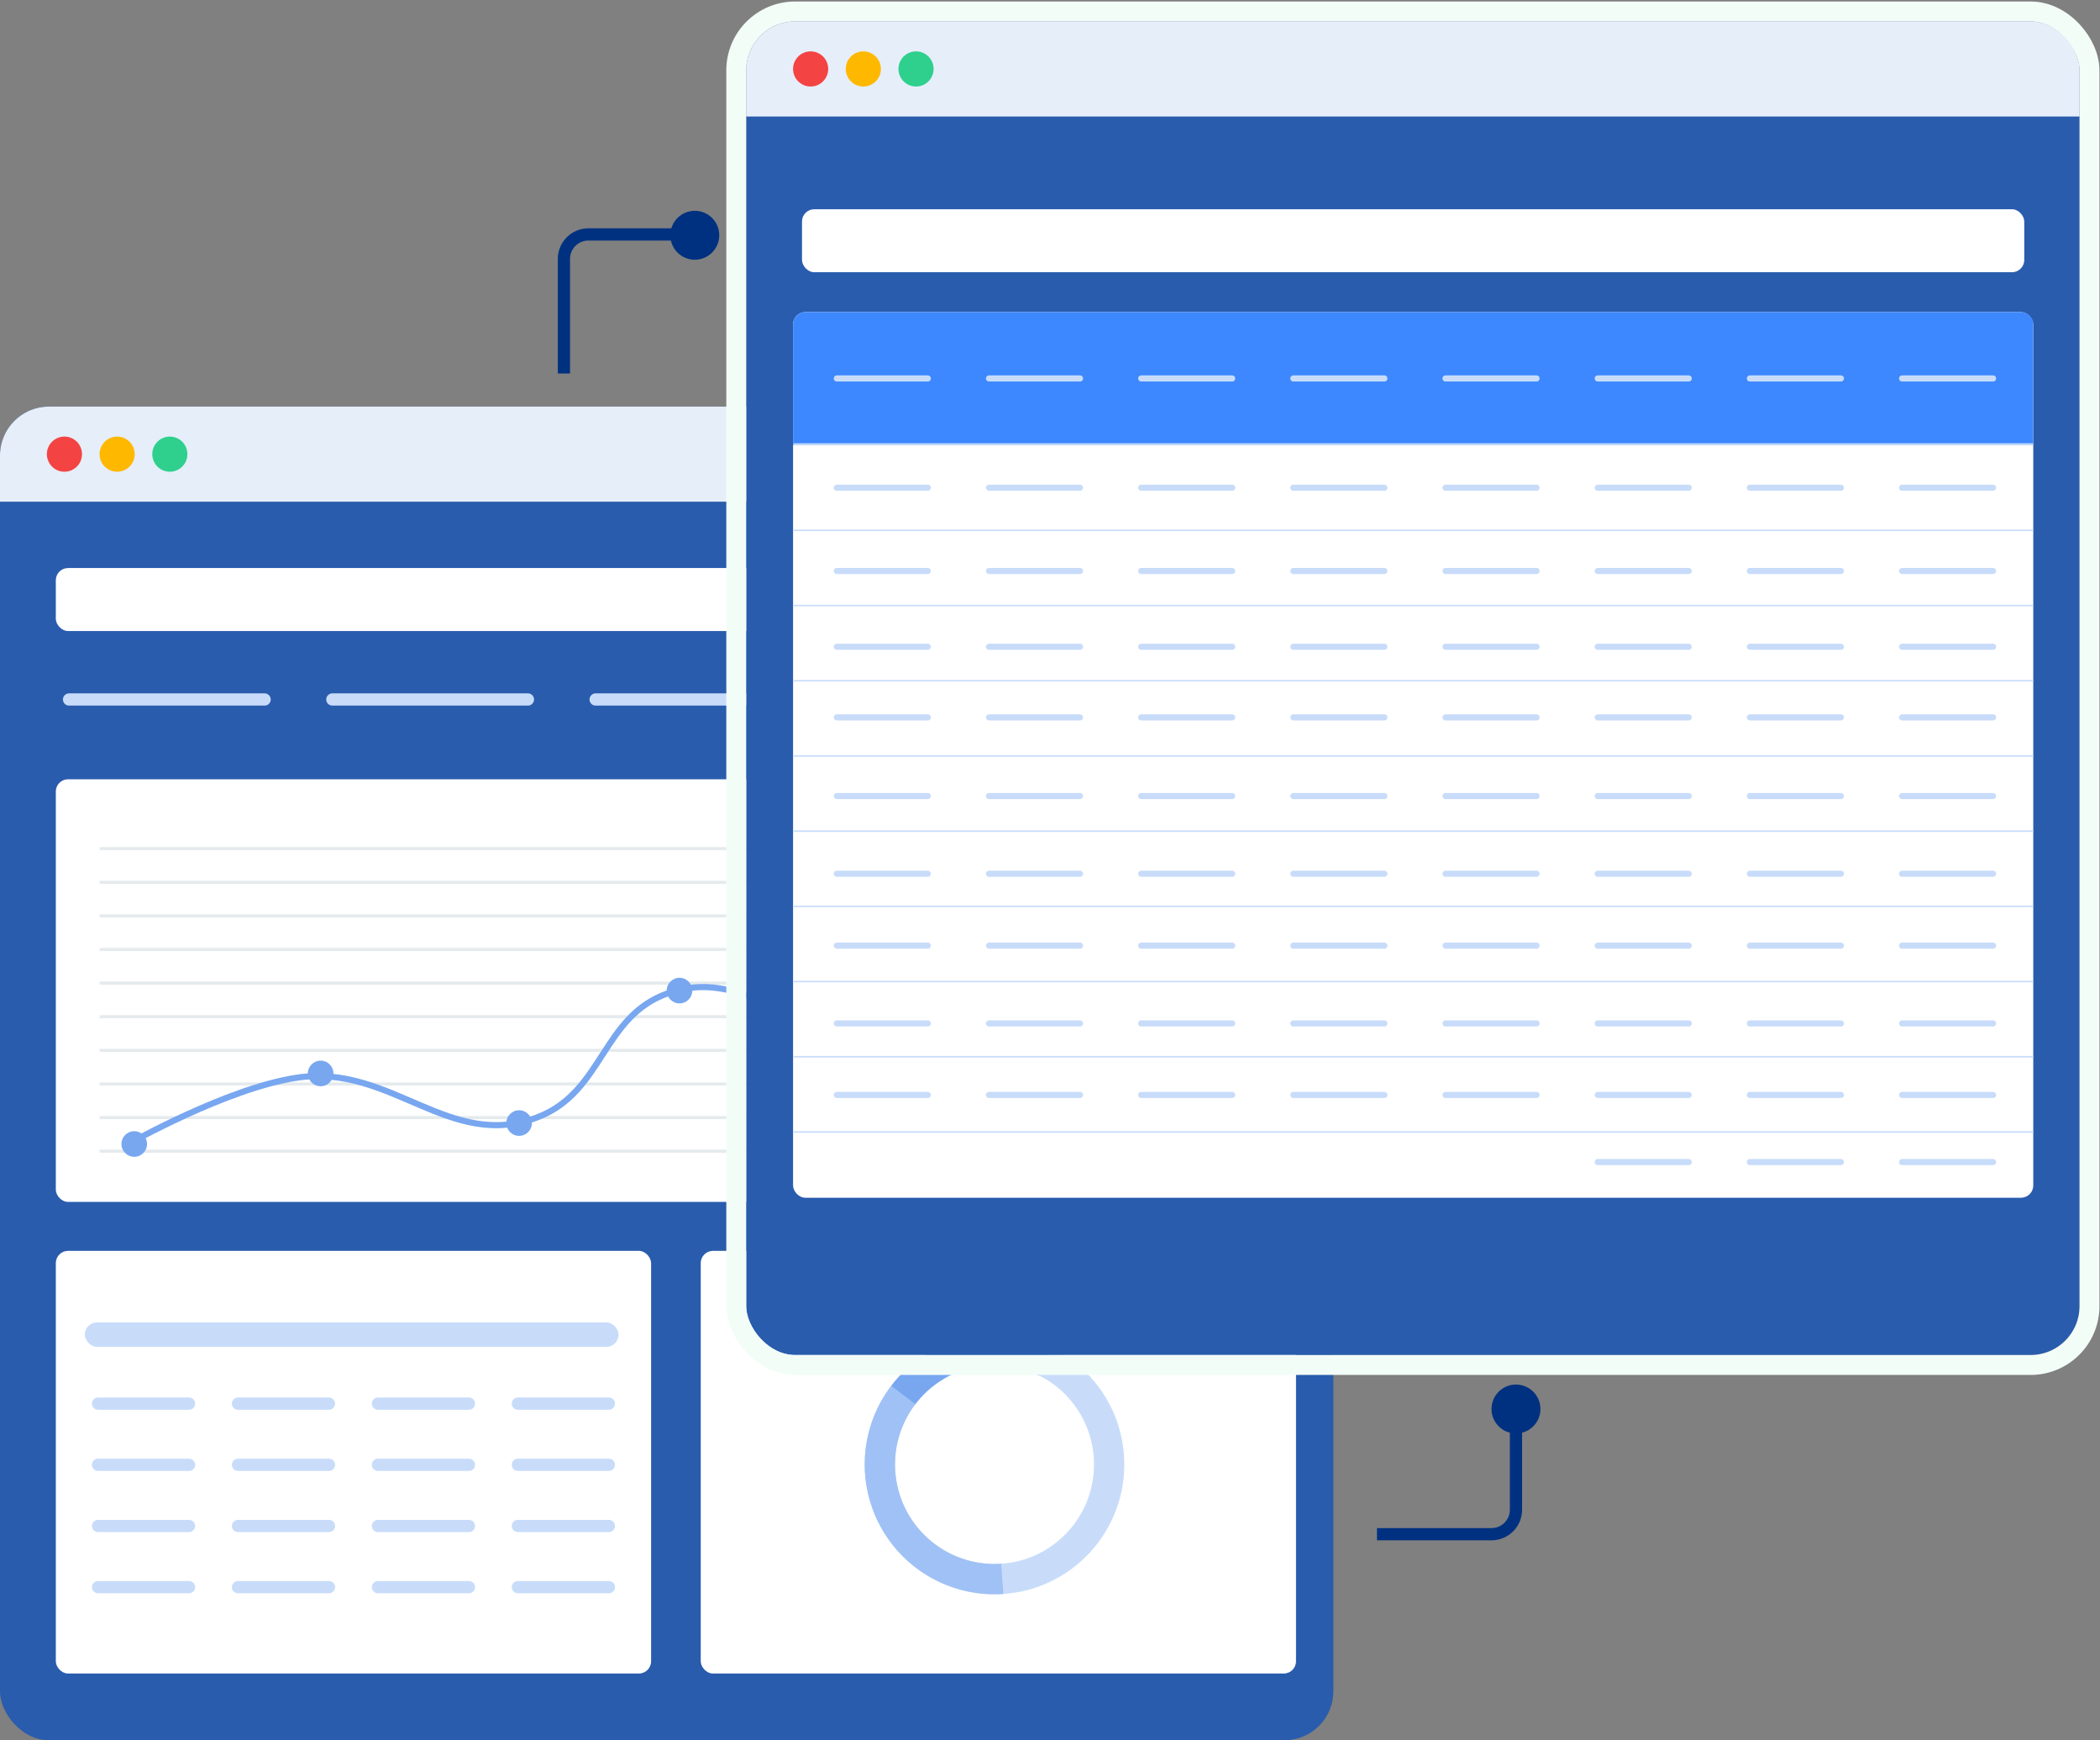
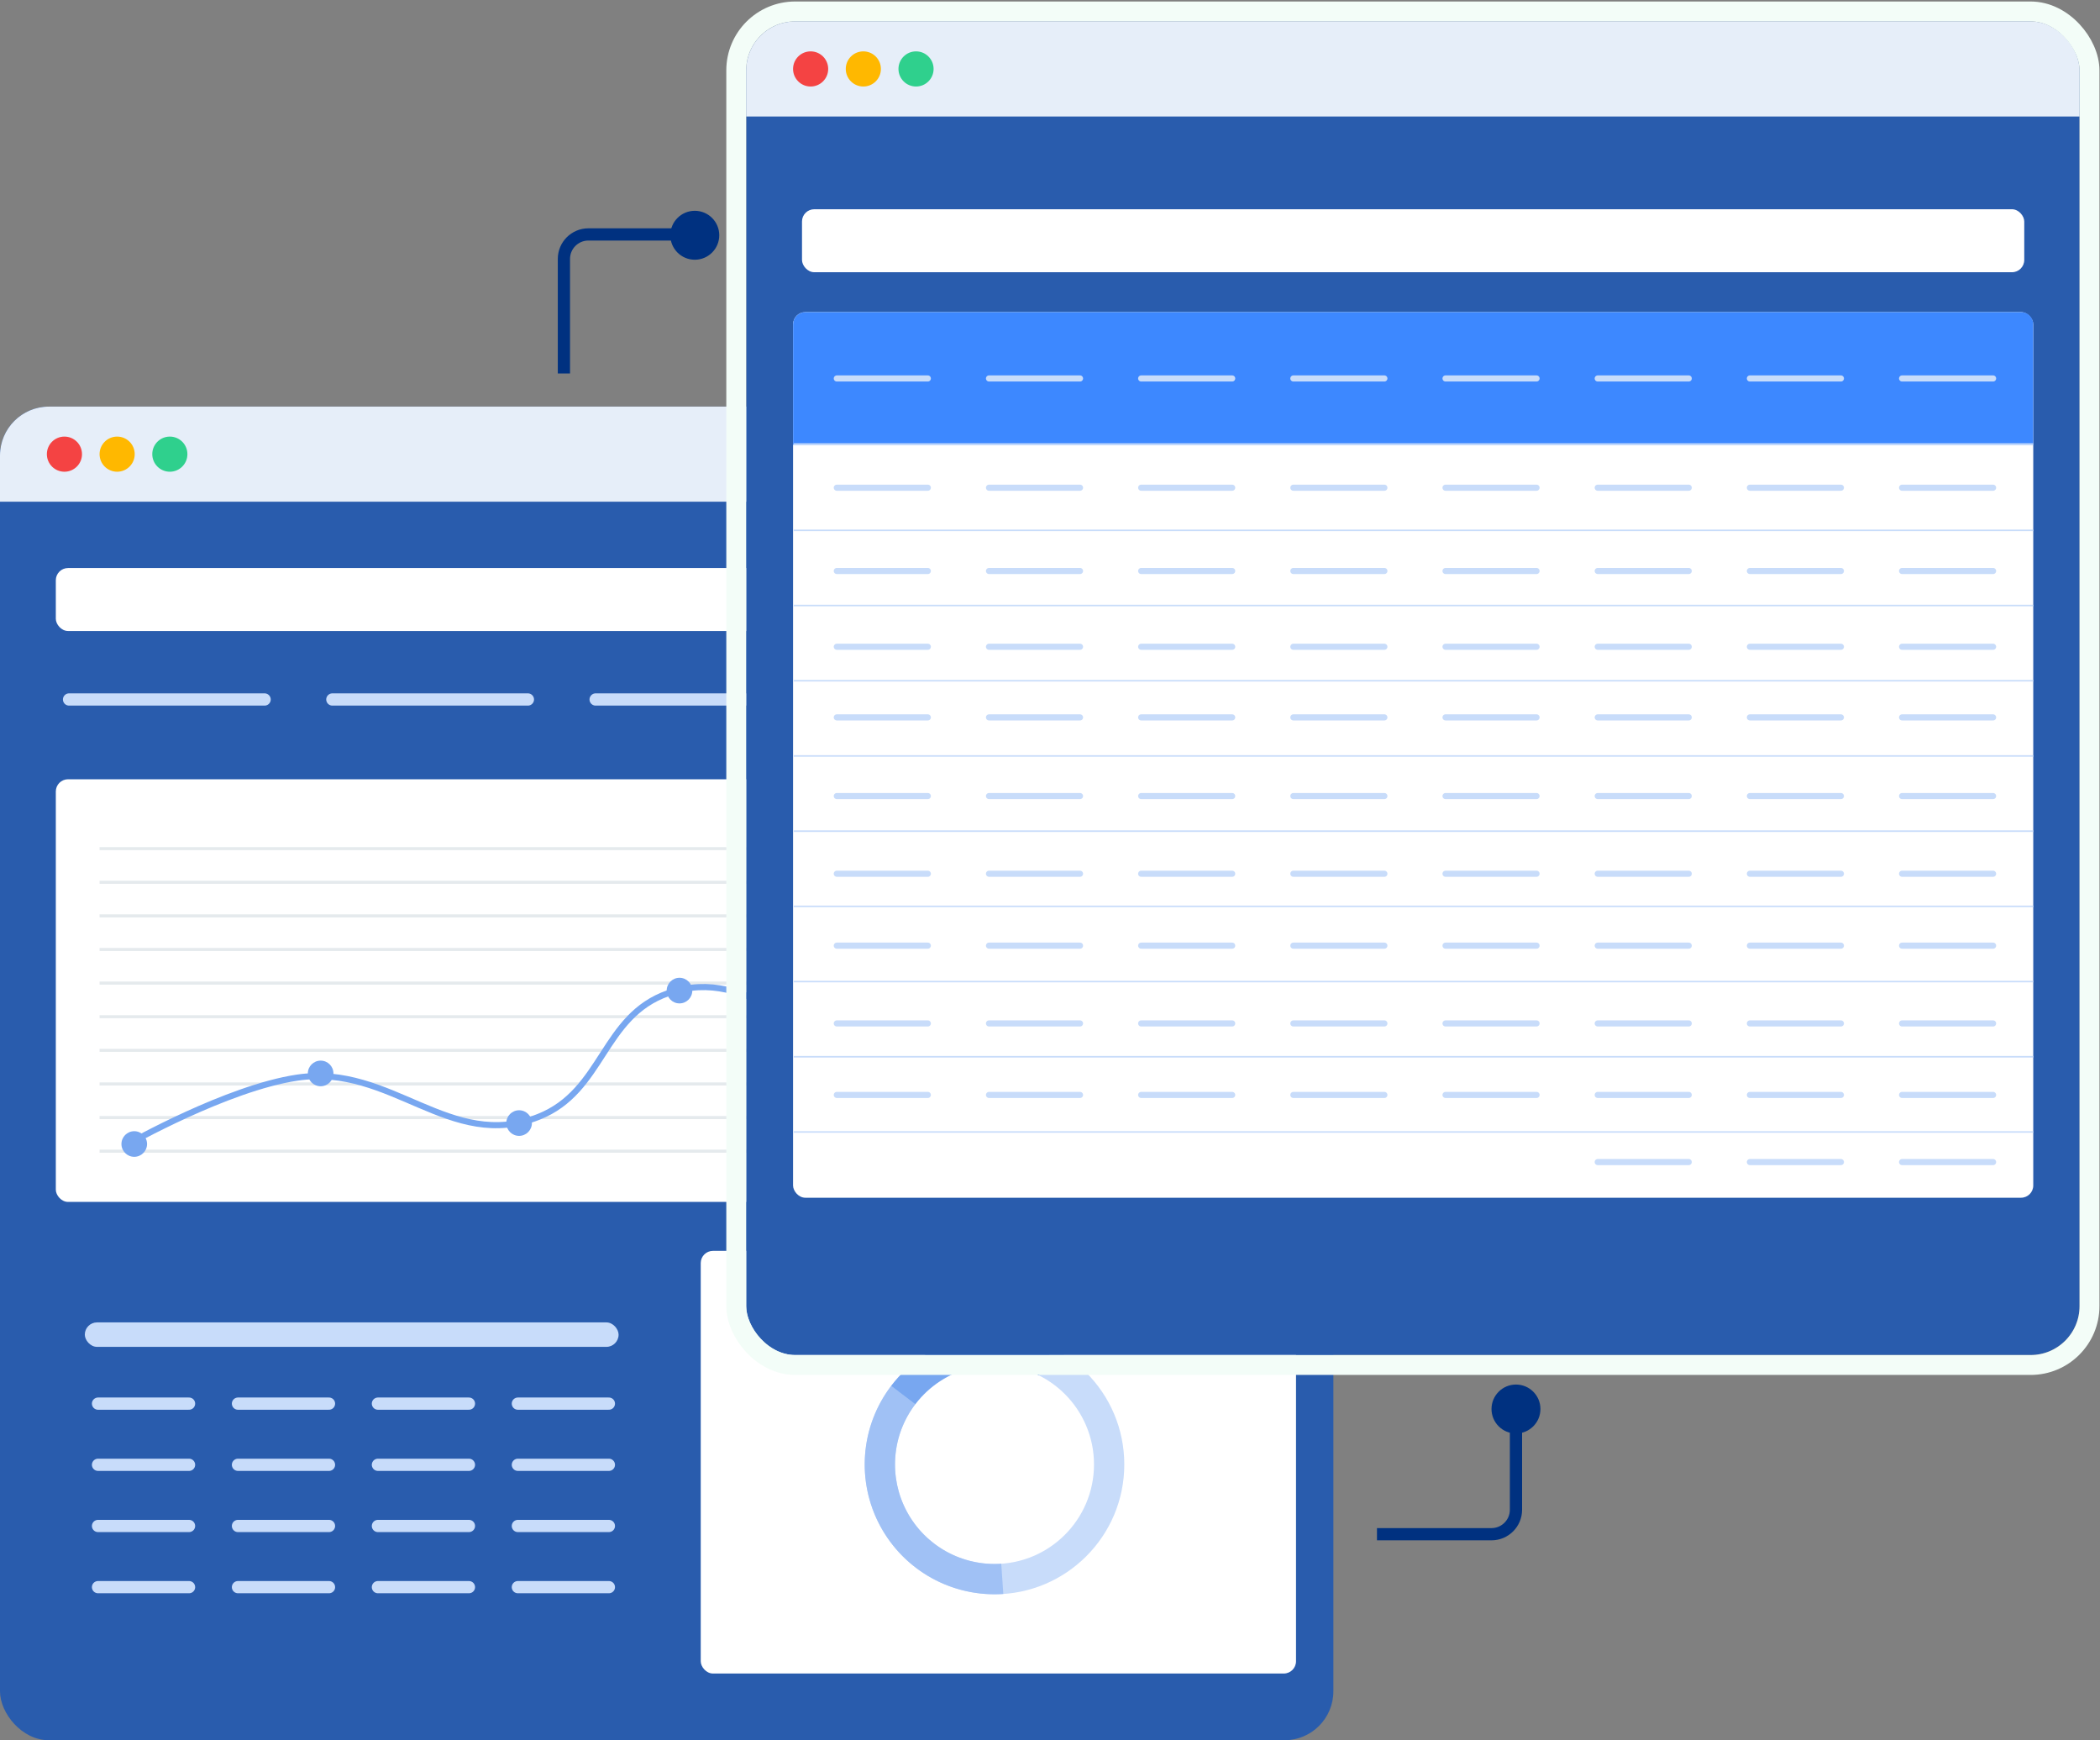
<svg xmlns="http://www.w3.org/2000/svg" width="589" height="488" viewBox="0 0 589 488" fill="none">
  <rect x="0" y="0" width="589" height="488" fill="#808080" stroke="none" />
  <g clip-path="url(#clip0_1158_4763)">
    <rect y="114.022" width="373.978" height="373.978" rx="13.724" fill="#295CAD" />
    <rect y="114.022" width="373.978" height="26.665" fill="#E6EEF9" />
    <circle cx="18.072" cy="127.354" r="4.927" fill="#F44343" />
    <circle cx="32.855" cy="127.354" r="4.927" fill="#FFB800" />
    <circle cx="47.636" cy="127.354" r="4.927" fill="#2FD08D" />
    <rect x="15.654" y="159.287" width="342.811" height="17.66" rx="3.431" fill="white" />
    <path d="M19.366 196.148H74.219" stroke="#C8DCFA" stroke-width="3.431" stroke-linecap="round" />
    <path d="M93.213 196.148H148.065" stroke="#C8DCFA" stroke-width="3.431" stroke-linecap="round" />
    <path d="M167.06 196.148H221.912" stroke="#C8DCFA" stroke-width="3.431" stroke-linecap="round" />
    <rect x="15.654" y="218.519" width="347.847" height="118.522" rx="3.431" fill="white" />
    <path d="M27.927 237.973H348.775" stroke="#E1E6EA" stroke-opacity="0.85" stroke-width="0.858" stroke-dasharray="1.72 0" />
    <path d="M27.927 247.399H348.775" stroke="#E1E6EA" stroke-opacity="0.85" stroke-width="0.858" stroke-dasharray="1.72 0" />
    <path d="M27.927 256.826H348.775" stroke="#E1E6EA" stroke-opacity="0.85" stroke-width="0.858" stroke-dasharray="1.72 0" />
    <path d="M27.927 266.253H348.775" stroke="#E1E6EA" stroke-opacity="0.85" stroke-width="0.858" stroke-dasharray="1.72 0" />
    <path d="M27.927 275.679H348.775" stroke="#E1E6EA" stroke-opacity="0.85" stroke-width="0.858" stroke-dasharray="1.72 0" />
    <path d="M27.927 285.106H348.775" stroke="#E1E6EA" stroke-opacity="0.85" stroke-width="0.858" stroke-dasharray="1.72 0" />
    <path d="M27.927 294.533H348.775" stroke="#E1E6EA" stroke-opacity="0.85" stroke-width="0.858" stroke-dasharray="1.72 0" />
    <path d="M27.927 303.96H348.775" stroke="#E1E6EA" stroke-opacity="0.85" stroke-width="0.858" stroke-dasharray="1.72 0" />
    <path d="M27.927 313.387H348.775" stroke="#E1E6EA" stroke-opacity="0.85" stroke-width="0.858" stroke-dasharray="1.72 0" />
    <path d="M27.927 322.813H348.775" stroke="#E1E6EA" stroke-opacity="0.85" stroke-width="0.858" stroke-dasharray="1.72 0" />
-     <rect x="15.654" y="350.765" width="166.963" height="118.522" rx="3.431" fill="white" />
    <rect x="196.538" y="350.765" width="166.963" height="118.522" rx="3.431" fill="white" />
    <path d="M315.339 410.659C315.339 430.765 299.04 447.064 278.934 447.064C258.828 447.064 242.529 430.765 242.529 410.659C242.529 390.553 258.828 374.254 278.934 374.254C299.04 374.254 315.339 390.553 315.339 410.659ZM251.028 410.659C251.028 426.072 263.522 438.566 278.934 438.566C294.346 438.566 306.841 426.072 306.841 410.659C306.841 395.247 294.346 382.753 278.934 382.753C263.522 382.753 251.028 395.247 251.028 410.659Z" fill="#C8DCFA" />
    <path d="M249.95 388.629C245.719 394.195 243.181 400.862 242.638 407.832C242.095 414.802 243.571 421.781 246.888 427.935C250.206 434.089 255.225 439.157 261.346 442.535C267.468 445.912 274.432 447.455 281.407 446.98L280.83 438.501C275.483 438.865 270.144 437.682 265.452 435.093C260.76 432.504 256.912 428.619 254.369 423.902C251.826 419.185 250.695 413.835 251.111 408.492C251.527 403.149 253.473 398.039 256.716 393.772L249.95 388.629Z" fill="#A0C1F5" />
    <path d="M295.225 378.102C287.633 374.304 278.952 373.277 270.684 375.201C262.416 377.125 255.08 381.877 249.944 388.637L256.712 393.778C260.648 388.597 266.272 384.953 272.61 383.479C278.948 382.004 285.602 382.791 291.422 385.703L295.225 378.102Z" fill="#78A7F0" />
    <path d="M35.992 320.801C35.992 320.801 63.707 305.102 83.373 302.187C109.863 298.26 126.157 323.037 151.06 313.186C169.315 305.965 168.892 284.923 187.441 278.497C211.147 270.285 225.013 294.444 250.052 292.88C288.746 290.465 336.352 243.808 336.352 243.808" stroke="#78A7F0" stroke-width="1.716" />
    <circle cx="37.654" cy="320.801" r="3.592" fill="#78A7F0" />
    <circle cx="89.933" cy="301.011" r="3.592" fill="#78A7F0" />
    <circle cx="145.596" cy="314.927" r="3.592" fill="#78A7F0" />
    <circle cx="190.581" cy="277.781" r="3.592" fill="#78A7F0" />
    <circle cx="246.12" cy="293.827" r="3.592" fill="#78A7F0" />
    <circle cx="336.352" cy="243.808" r="3.592" fill="#78A7F0" />
    <path d="M27.495 393.602H53.022" stroke="#C8DCFA" stroke-width="3.431" stroke-linecap="round" />
    <path d="M27.495 410.757H53.022" stroke="#C8DCFA" stroke-width="3.431" stroke-linecap="round" />
    <path d="M27.495 427.911H53.022" stroke="#C8DCFA" stroke-width="3.431" stroke-linecap="round" />
    <path d="M27.495 445.066H53.022" stroke="#C8DCFA" stroke-width="3.431" stroke-linecap="round" />
    <path d="M66.747 393.602H92.274" stroke="#C8DCFA" stroke-width="3.431" stroke-linecap="round" />
    <path d="M66.747 410.757H92.274" stroke="#C8DCFA" stroke-width="3.431" stroke-linecap="round" />
    <path d="M66.747 427.911H92.274" stroke="#C8DCFA" stroke-width="3.431" stroke-linecap="round" />
    <path d="M66.747 445.066H92.274" stroke="#C8DCFA" stroke-width="3.431" stroke-linecap="round" />
    <path d="M105.999 393.602H131.526" stroke="#C8DCFA" stroke-width="3.431" stroke-linecap="round" />
    <path d="M105.999 410.757H131.526" stroke="#C8DCFA" stroke-width="3.431" stroke-linecap="round" />
    <path d="M105.999 427.911H131.526" stroke="#C8DCFA" stroke-width="3.431" stroke-linecap="round" />
    <path d="M105.999 445.066H131.526" stroke="#C8DCFA" stroke-width="3.431" stroke-linecap="round" />
    <path d="M145.251 393.602H170.778" stroke="#C8DCFA" stroke-width="3.431" stroke-linecap="round" />
    <path d="M145.251 410.757H170.778" stroke="#C8DCFA" stroke-width="3.431" stroke-linecap="round" />
    <path d="M145.251 427.911H170.778" stroke="#C8DCFA" stroke-width="3.431" stroke-linecap="round" />
    <path d="M145.251 445.066H170.778" stroke="#C8DCFA" stroke-width="3.431" stroke-linecap="round" />
    <rect x="23.786" y="370.823" width="149.714" height="6.862" rx="3.431" fill="#C8DCFA" />
  </g>
  <circle cx="194.873" cy="65.972" r="6.862" fill="#003180" />
  <circle cx="425.195" cy="395.113" r="6.862" fill="#003180" />
  <g clip-path="url(#clip1_1158_4763)">
    <rect x="209.29" y="6" width="373.978" height="373.978" rx="13.724" fill="#295CAD" />
    <rect x="209.29" y="6" width="373.978" height="26.665" fill="#E6EEF9" />
    <circle cx="227.362" cy="19.333" r="4.927" fill="#F44343" />
    <circle cx="242.145" cy="19.333" r="4.927" fill="#FFB800" />
    <circle cx="256.926" cy="19.333" r="4.927" fill="#2FD08D" />
    <rect x="224.944" y="58.676" width="342.811" height="17.66" rx="3.431" fill="white" />
    <rect x="222.435" y="87.524" width="347.847" height="248.341" rx="3.431" fill="white" />
    <path d="M222.441 90.955C222.441 89.061 223.977 87.524 225.872 87.524H566.847C568.742 87.524 570.278 89.061 570.278 90.955V124.73H222.441V90.955Z" fill="#3D88FF" />
    <path d="M234.704 136.761H260.232" stroke="#C8DCFA" stroke-width="1.716" stroke-linecap="round" />
    <path d="M234.704 106.127H260.232" stroke="#C8DCFA" stroke-width="1.716" stroke-linecap="round" />
    <path d="M234.704 223.228H260.232" stroke="#C8DCFA" stroke-width="1.716" stroke-linecap="round" />
    <path d="M405.437 136.761H430.964" stroke="#C8DCFA" stroke-width="1.716" stroke-linecap="round" />
    <path d="M405.437 106.127H430.964" stroke="#C8DCFA" stroke-width="1.716" stroke-linecap="round" />
    <path d="M405.437 223.228H430.964" stroke="#C8DCFA" stroke-width="1.716" stroke-linecap="round" />
    <path d="M234.704 160.116H260.232" stroke="#C8DCFA" stroke-width="1.716" stroke-linecap="round" />
    <path d="M234.704 245.014H260.232" stroke="#C8DCFA" stroke-width="1.716" stroke-linecap="round" />
    <path d="M405.437 160.116H430.964" stroke="#C8DCFA" stroke-width="1.716" stroke-linecap="round" />
    <path d="M405.437 245.014H430.964" stroke="#C8DCFA" stroke-width="1.716" stroke-linecap="round" />
    <path d="M234.704 181.364H260.232" stroke="#C8DCFA" stroke-width="1.716" stroke-linecap="round" />
    <path d="M234.704 265.177H260.232" stroke="#C8DCFA" stroke-width="1.716" stroke-linecap="round" />
    <path d="M405.437 181.364H430.964" stroke="#C8DCFA" stroke-width="1.716" stroke-linecap="round" />
    <path d="M405.437 265.177H430.964" stroke="#C8DCFA" stroke-width="1.716" stroke-linecap="round" />
    <path d="M234.704 201.17H260.232" stroke="#C8DCFA" stroke-width="1.716" stroke-linecap="round" />
    <path d="M234.704 286.988H260.232" stroke="#C8DCFA" stroke-width="1.716" stroke-linecap="round" />
    <path d="M234.704 307.041H260.232" stroke="#C8DCFA" stroke-width="1.716" stroke-linecap="round" />
    <path d="M405.437 201.17H430.964" stroke="#C8DCFA" stroke-width="1.716" stroke-linecap="round" />
    <path d="M405.437 286.988H430.964" stroke="#C8DCFA" stroke-width="1.716" stroke-linecap="round" />
    <path d="M405.437 307.041H430.964" stroke="#C8DCFA" stroke-width="1.716" stroke-linecap="round" />
    <path d="M277.391 136.761H302.918" stroke="#C8DCFA" stroke-width="1.716" stroke-linecap="round" />
    <path d="M277.391 106.127H302.918" stroke="#C8DCFA" stroke-width="1.716" stroke-linecap="round" />
    <path d="M277.391 223.228H302.918" stroke="#C8DCFA" stroke-width="1.716" stroke-linecap="round" />
    <path d="M448.123 136.761H473.65" stroke="#C8DCFA" stroke-width="1.716" stroke-linecap="round" />
    <path d="M448.123 106.127H473.65" stroke="#C8DCFA" stroke-width="1.716" stroke-linecap="round" />
    <path d="M448.123 223.228H473.65" stroke="#C8DCFA" stroke-width="1.716" stroke-linecap="round" />
    <path d="M277.391 160.116H302.918" stroke="#C8DCFA" stroke-width="1.716" stroke-linecap="round" />
    <path d="M277.391 245.014H302.918" stroke="#C8DCFA" stroke-width="1.716" stroke-linecap="round" />
    <path d="M448.123 160.116H473.65" stroke="#C8DCFA" stroke-width="1.716" stroke-linecap="round" />
    <path d="M448.123 245.014H473.65" stroke="#C8DCFA" stroke-width="1.716" stroke-linecap="round" />
    <path d="M277.391 181.364H302.918" stroke="#C8DCFA" stroke-width="1.716" stroke-linecap="round" />
    <path d="M277.391 265.177H302.918" stroke="#C8DCFA" stroke-width="1.716" stroke-linecap="round" />
    <path d="M448.123 181.364H473.65" stroke="#C8DCFA" stroke-width="1.716" stroke-linecap="round" />
    <path d="M448.123 265.177H473.65" stroke="#C8DCFA" stroke-width="1.716" stroke-linecap="round" />
    <path d="M277.391 201.17H302.918" stroke="#C8DCFA" stroke-width="1.716" stroke-linecap="round" />
    <path d="M277.391 286.988H302.918" stroke="#C8DCFA" stroke-width="1.716" stroke-linecap="round" />
    <path d="M277.391 307.041H302.918" stroke="#C8DCFA" stroke-width="1.716" stroke-linecap="round" />
    <path d="M448.123 201.17H473.65" stroke="#C8DCFA" stroke-width="1.716" stroke-linecap="round" />
    <path d="M448.123 286.988H473.65" stroke="#C8DCFA" stroke-width="1.716" stroke-linecap="round" />
    <path d="M448.123 307.041H473.65" stroke="#C8DCFA" stroke-width="1.716" stroke-linecap="round" />
    <path d="M448.123 325.865H473.65" stroke="#C8DCFA" stroke-width="1.716" stroke-linecap="round" />
    <path d="M320.071 136.761H345.598" stroke="#C8DCFA" stroke-width="1.716" stroke-linecap="round" />
    <path d="M320.071 106.127H345.598" stroke="#C8DCFA" stroke-width="1.716" stroke-linecap="round" />
    <path d="M320.071 223.228H345.598" stroke="#C8DCFA" stroke-width="1.716" stroke-linecap="round" />
    <path d="M490.802 136.761H516.33" stroke="#C8DCFA" stroke-width="1.716" stroke-linecap="round" />
    <path d="M490.802 106.127H516.33" stroke="#C8DCFA" stroke-width="1.716" stroke-linecap="round" />
    <path d="M490.802 223.228H516.33" stroke="#C8DCFA" stroke-width="1.716" stroke-linecap="round" />
    <path d="M320.071 160.116H345.598" stroke="#C8DCFA" stroke-width="1.716" stroke-linecap="round" />
    <path d="M320.071 245.014H345.598" stroke="#C8DCFA" stroke-width="1.716" stroke-linecap="round" />
    <path d="M490.802 160.116H516.33" stroke="#C8DCFA" stroke-width="1.716" stroke-linecap="round" />
    <path d="M490.802 245.014H516.33" stroke="#C8DCFA" stroke-width="1.716" stroke-linecap="round" />
    <path d="M320.071 181.364H345.598" stroke="#C8DCFA" stroke-width="1.716" stroke-linecap="round" />
    <path d="M320.071 265.177H345.598" stroke="#C8DCFA" stroke-width="1.716" stroke-linecap="round" />
    <path d="M490.802 181.364H516.33" stroke="#C8DCFA" stroke-width="1.716" stroke-linecap="round" />
    <path d="M490.802 265.177H516.33" stroke="#C8DCFA" stroke-width="1.716" stroke-linecap="round" />
    <path d="M320.071 201.17H345.598" stroke="#C8DCFA" stroke-width="1.716" stroke-linecap="round" />
    <path d="M320.071 286.988H345.598" stroke="#C8DCFA" stroke-width="1.716" stroke-linecap="round" />
    <path d="M320.071 307.041H345.598" stroke="#C8DCFA" stroke-width="1.716" stroke-linecap="round" />
    <path d="M490.802 201.17H516.33" stroke="#C8DCFA" stroke-width="1.716" stroke-linecap="round" />
    <path d="M490.802 286.988H516.33" stroke="#C8DCFA" stroke-width="1.716" stroke-linecap="round" />
    <path d="M490.802 307.041H516.33" stroke="#C8DCFA" stroke-width="1.716" stroke-linecap="round" />
    <path d="M490.802 325.865H516.33" stroke="#C8DCFA" stroke-width="1.716" stroke-linecap="round" />
    <path d="M362.757 136.761H388.284" stroke="#C8DCFA" stroke-width="1.716" stroke-linecap="round" />
    <path d="M362.757 106.127H388.284" stroke="#C8DCFA" stroke-width="1.716" stroke-linecap="round" />
    <path d="M362.757 223.228H388.284" stroke="#C8DCFA" stroke-width="1.716" stroke-linecap="round" />
    <path d="M533.489 136.761H559.016" stroke="#C8DCFA" stroke-width="1.716" stroke-linecap="round" />
    <path d="M533.489 106.127H559.016" stroke="#C8DCFA" stroke-width="1.716" stroke-linecap="round" />
    <path d="M533.489 223.228H559.016" stroke="#C8DCFA" stroke-width="1.716" stroke-linecap="round" />
    <path d="M362.757 160.116H388.284" stroke="#C8DCFA" stroke-width="1.716" stroke-linecap="round" />
    <path d="M362.757 245.014H388.284" stroke="#C8DCFA" stroke-width="1.716" stroke-linecap="round" />
    <path d="M533.489 160.116H559.016" stroke="#C8DCFA" stroke-width="1.716" stroke-linecap="round" />
    <path d="M533.489 245.014H559.016" stroke="#C8DCFA" stroke-width="1.716" stroke-linecap="round" />
    <path d="M362.757 181.364H388.284" stroke="#C8DCFA" stroke-width="1.716" stroke-linecap="round" />
    <path d="M362.757 265.177H388.284" stroke="#C8DCFA" stroke-width="1.716" stroke-linecap="round" />
    <path d="M533.489 181.364H559.016" stroke="#C8DCFA" stroke-width="1.716" stroke-linecap="round" />
    <path d="M533.489 265.177H559.016" stroke="#C8DCFA" stroke-width="1.716" stroke-linecap="round" />
    <path d="M362.757 201.17H388.284" stroke="#C8DCFA" stroke-width="1.716" stroke-linecap="round" />
    <path d="M362.757 286.988H388.284" stroke="#C8DCFA" stroke-width="1.716" stroke-linecap="round" />
    <path d="M362.757 307.041H388.284" stroke="#C8DCFA" stroke-width="1.716" stroke-linecap="round" />
    <path d="M533.489 201.17H559.016" stroke="#C8DCFA" stroke-width="1.716" stroke-linecap="round" />
    <path d="M533.489 286.988H559.016" stroke="#C8DCFA" stroke-width="1.716" stroke-linecap="round" />
    <path d="M533.489 307.041H559.016" stroke="#C8DCFA" stroke-width="1.716" stroke-linecap="round" />
    <path d="M533.489 325.865H559.016" stroke="#C8DCFA" stroke-width="1.716" stroke-linecap="round" />
    <line x1="222.609" y1="148.713" x2="570.278" y2="148.713" stroke="#C8DCFA" stroke-width="0.429" />
    <line x1="222.609" y1="169.802" x2="570.278" y2="169.802" stroke="#C8DCFA" stroke-width="0.429" />
    <line x1="222.609" y1="190.891" x2="570.278" y2="190.891" stroke="#C8DCFA" stroke-width="0.429" />
    <line x1="222.609" y1="211.98" x2="570.278" y2="211.98" stroke="#C8DCFA" stroke-width="0.429" />
    <line x1="222.609" y1="233.069" x2="570.278" y2="233.069" stroke="#C8DCFA" stroke-width="0.429" />
    <line x1="222.609" y1="254.158" x2="570.278" y2="254.158" stroke="#C8DCFA" stroke-width="0.429" />
    <line x1="222.609" y1="275.247" x2="570.278" y2="275.247" stroke="#C8DCFA" stroke-width="0.429" />
    <line x1="222.609" y1="296.336" x2="570.278" y2="296.336" stroke="#C8DCFA" stroke-width="0.429" />
    <line x1="222.609" y1="317.425" x2="570.278" y2="317.425" stroke="#C8DCFA" stroke-width="0.429" />
    <line x1="222.609" y1="124.516" x2="570.278" y2="124.516" stroke="#C8DCFA" stroke-width="0.429" />
  </g>
  <rect x="206.501" y="3.211" width="379.557" height="379.557" rx="16.513" stroke="#F3FDF8" stroke-width="5.579" />
  <path d="M158.164 104.728V72.602C158.164 68.812 161.236 65.74 165.026 65.74H198.234" stroke="#003180" stroke-width="3.431" />
  <path d="M386.207 430.221L418.333 430.221C422.123 430.221 425.195 427.149 425.195 423.359L425.195 390.151" stroke="#003180" stroke-width="3.431" />
  <defs>
    <clipPath id="clip0_1158_4763">
      <rect y="114.022" width="373.978" height="373.978" rx="13.724" fill="white" />
    </clipPath>
    <clipPath id="clip1_1158_4763">
      <rect x="209.29" y="6" width="373.978" height="373.978" rx="13.724" fill="white" />
    </clipPath>
  </defs>
</svg>